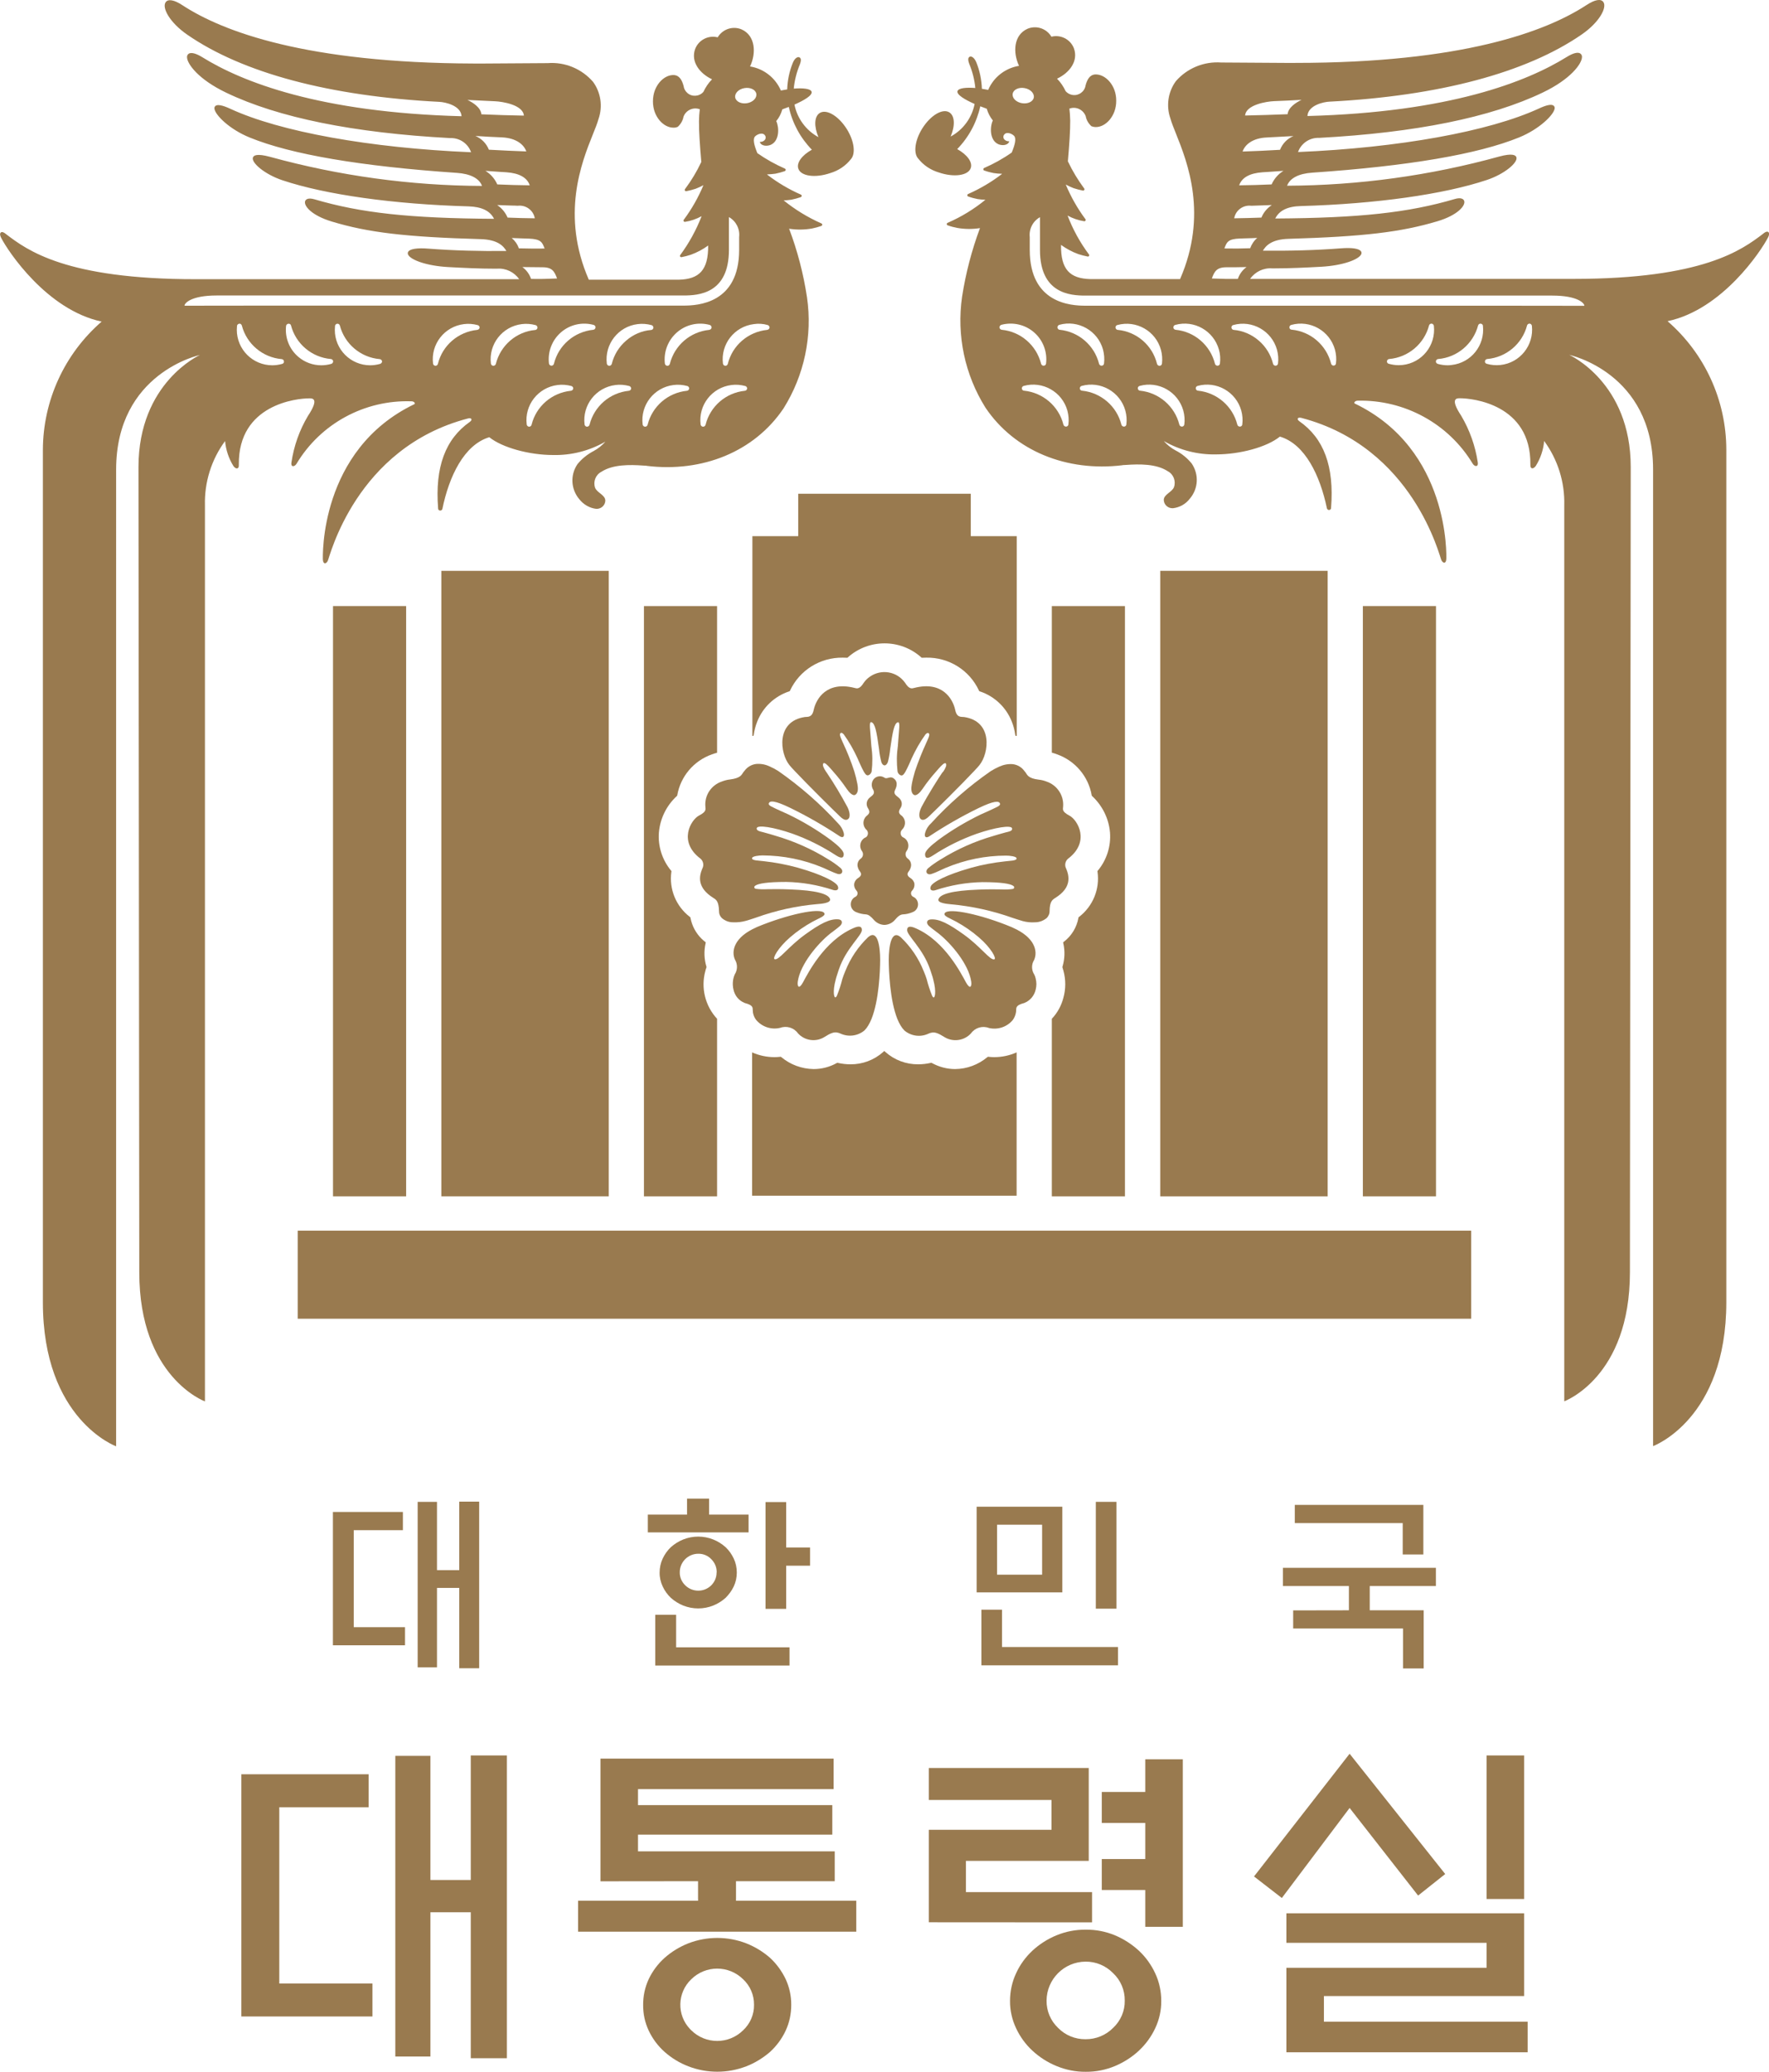
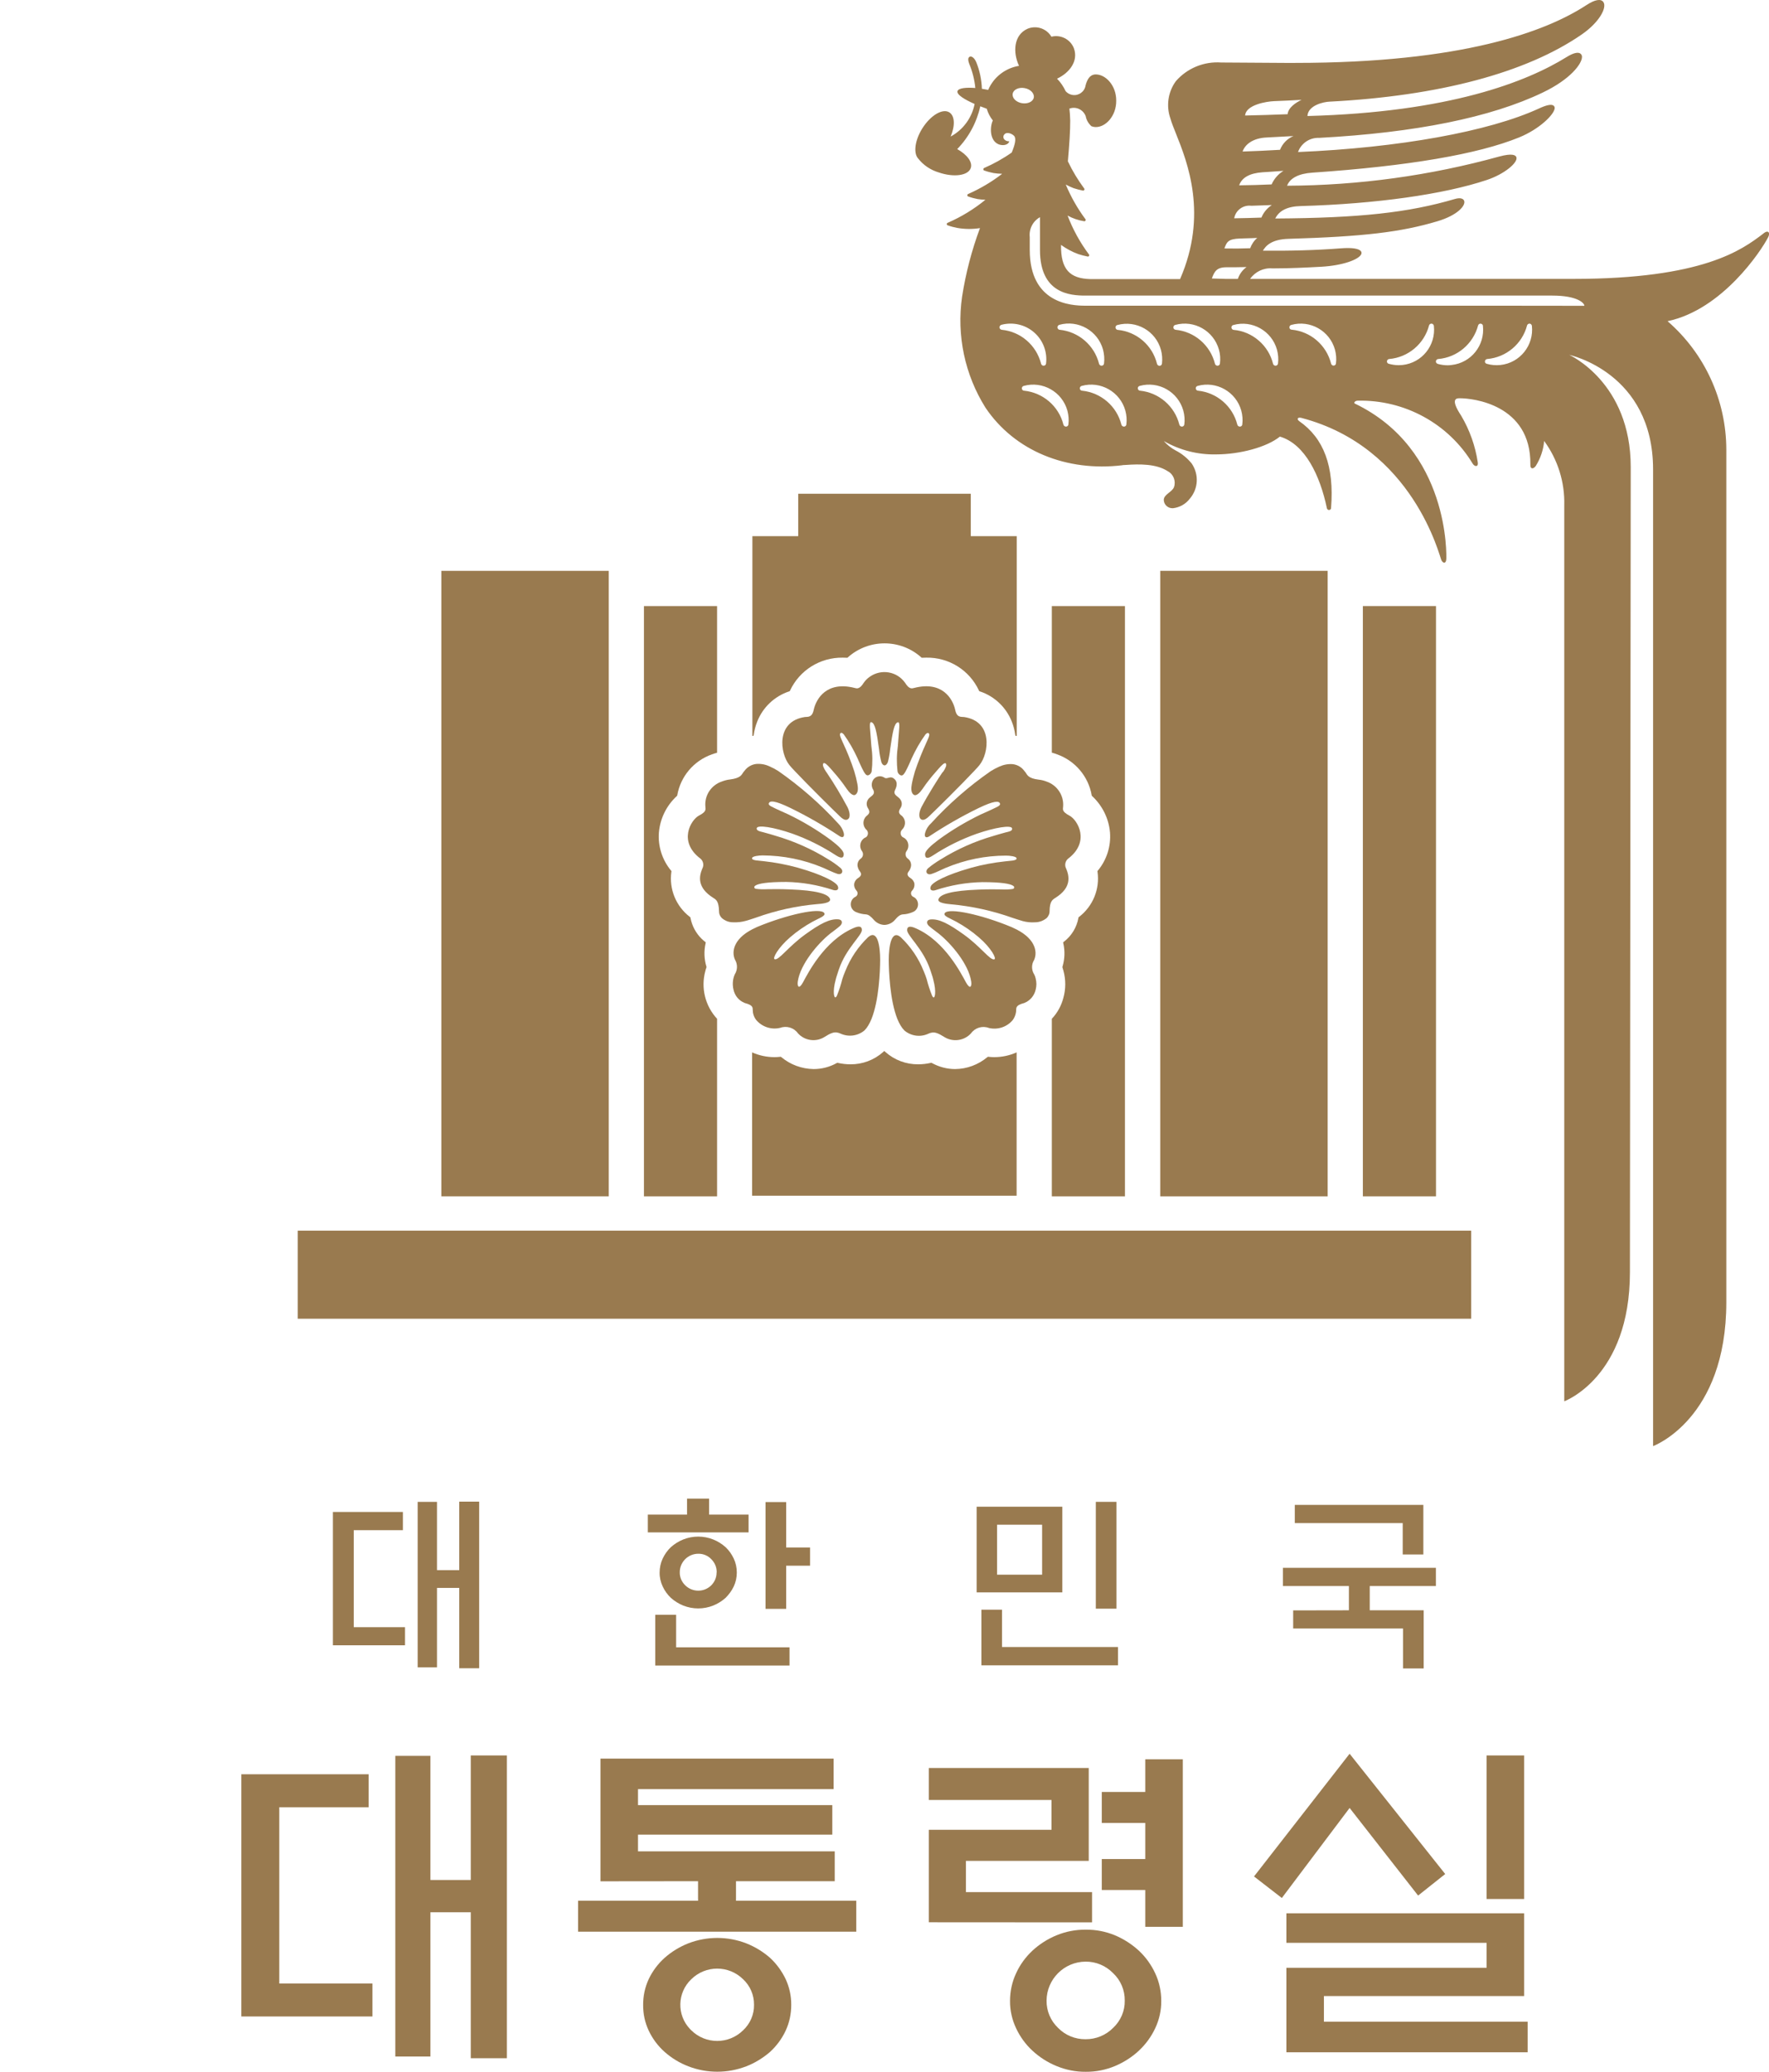
<svg xmlns="http://www.w3.org/2000/svg" version="1.2" baseProfile="tiny" id="레이어_1" x="0px" y="0px" viewBox="0 0 1748.8 2048" overflow="visible" xml:space="preserve">
  <g id="g129" transform="translate(8.827299e-4,-0.006)">
    <g id="g101">
      <path id="패스_1577" fill="#997A4F" d="M1005,1040.3c-6.9,3.1-14.5,4.7-22.1,4.7c-1.8,0-3.7-0.1-5.5-0.3l-0.7-0.1l-0.6,0.4    c-9,7.5-20.2,11.7-31.9,11.8c-8,0-15.8-2.1-22.8-5.9l-0.6-0.3l-0.7,0.1c-4.1,0.9-8.2,1.4-12.4,1.4c-11.9,0.1-23.4-4.2-32.3-12.1    l-1.2-1.1l-1.2,1.1c-8.9,7.9-20.4,12.2-32.3,12.1c-4.2,0-8.3-0.5-12.4-1.4l-0.6-0.1l-0.6,0.3c-7,3.9-14.8,5.9-22.8,5.9    c-11.7-0.2-22.9-4.3-31.9-11.8l-0.6-0.4l-0.7,0.1c-1.8,0.2-3.7,0.3-5.5,0.3c-7.6,0-15.1-1.6-22.1-4.7V1182H1005L1005,1040.3z" />
      <path id="패스_1578" fill="#997A4F" d="M959.7,488.1H789.1V530h-45.3v197.5l1.2-0.2l0.2-1.3c0.6-4.3,1.7-8.4,3.3-12.5    c5.5-14.2,17.1-25.2,31.5-30l0.7-0.2l0.3-0.6c9.4-20.2,29.8-32.9,52.1-32.6c1.3,0,2.6,0,4,0.1l0.7,0l0.5-0.5    c20.6-18.3,51.7-18.3,72.3,0l0.5,0.5l0.7,0c1.3-0.1,2.7-0.1,3.9-0.1c22.3-0.4,42.7,12.3,52.1,32.6l0.3,0.6l0.7,0.2    c14.4,4.8,26,15.8,31.5,30c1.6,4,2.7,8.2,3.3,12.5l0.2,1.3l1.3,0.2V530h-45.4L959.7,488.1z" />
-       <path id="사각형_589" fill="#997A4F" d="M329.2,599.1h72.3v583.5h-72.3L329.2,599.1z" />
      <path id="패스_1579" fill="#997A4F" d="M669,787l0.2-0.2l0.3-0.5c3.2-18.8,16.4-34.3,34.3-40.6c1.7-0.6,3.4-1.2,5.1-1.6V599.1    h-72.3v583.5h72.3v-175.5c-11.8-12.7-16.2-30.6-11.6-47.3c0.2-0.9,0.5-2,1-3.3l0.1-0.3v-0.5c-2.3-7.5-2.6-15.4-0.9-23.1l0.2-1.1    l-0.9-0.7c-1.1-0.9-2.2-1.8-3.2-2.8c-5.7-5.6-9.5-12.8-11-20.6l-0.1-0.6l-0.5-0.4c-13.7-10.5-20.7-27.5-18.3-44.6l0.1-0.7    l-0.5-0.6c-8.7-10.5-13-24.1-11.9-37.7C652.6,809.1,658.9,796.3,669,787L669,787z" />
      <path id="패스_1580" fill="#997A4F" d="M436.3,564.3v618.3h165.5V564.3L436.3,564.3z" />
      <path id="사각형_590" fill="#997A4F" d="M1347.3,599.1h72.3v583.5h-72.3V599.1z" />
      <path id="패스_1581" fill="#997A4F" d="M1039.8,1007.1v175.5h72.3V599.1h-72.3V744c1.8,0.5,3.5,1,5.2,1.7    c17.8,6.3,30.9,21.7,34.2,40.3l0,0.3l0.3,0.5c10.2,9.4,16.6,22.2,17.8,36c1.1,13.6-3.2,27.2-11.9,37.7l-0.5,0.6l0.1,0.7    c2.4,17.1-4.6,34.1-18.3,44.6l-0.5,0.4l-0.1,0.6c-1.7,9.3-6.7,17.6-14.2,23.4l-0.9,0.7l0.2,1.1c1.7,7.6,1.4,15.4-0.8,22.8    l-0.1,0.3v0.5c0.5,1.5,0.8,2.6,1,3.4c2.4,8.8,2.4,18.1-0.1,26.9C1049.2,994.2,1045.3,1001.3,1039.8,1007.1z" />
      <path id="패스_1582" fill="#997A4F" d="M1312.4,564.3H1147v618.3h165.5V564.3z" />
      <path id="사각형_591" fill="#997A4F" d="M294.3,1216.5h1160.1v87.1H294.3V1216.5z" />
      <path id="패스_1583" fill="#997A4F" d="M1026.9,770.7c-10.2-1.2-11.3-4.5-13.1-7.2c-0.3-0.5-0.7-0.8-1-1.2    c-2.7-3.8-6.8-6.3-11.5-6.9c-4.6-0.4-9.2,0.5-13.4,2.4c-2.9,1.3-5.8,2.8-8.5,4.5c-21.6,15-41.4,32.3-59.1,51.7    c-2.8,2.5-4.8,5.8-5.8,9.5c-1.1,4.7,1.7,4.9,4.2,3.2c15.5-10.3,31.7-19.6,48.5-27.8c15.6-7.5,20.5-7.4,21.4-4.5    c0.7,2.1-3.6,3.5-6.9,5.2c-2.6,1.3-7.4,3.4-12.1,5.5c-14.7,7.1-28.8,15.5-42,25.2c-7.9,6-13.3,11-13.1,14.4c0.1,4.5,3.3,3.9,7.7,1    c13.5-8.9,28.1-16.1,43.3-21.5c18.3-6.3,34.2-8.8,35-5.4c0.7,2.6-2.8,3.2-6.5,4.1c-5.4,1.4-9.1,2.6-11.8,3.4    c-18.5,5.3-36.2,13.2-52.5,23.4c-4.2,2.5-8.3,5.3-12.1,8.5c-0.8,0.7-1.4,1.6-1.7,2.6c-0.5,2.6,1.8,4.1,4.8,3.2    c4.1-1.3,10.1-4.3,13.5-5.8c0.4-0.2,0.9-0.4,1.2-0.5c18.7-7.8,38.8-11.9,59.1-11.9c2.2,0,4.3,0.2,6.5,0.6c2.6,0.5,3.8,1.2,3.9,1.9    c0.4,1.4-1.4,2-3.9,2.4c-2.3,0.3-5.1,0.5-7.6,0.8c-11.1,1.2-22.1,3.2-32.9,6.2c-0.6,0.2-1.1,0.3-1.7,0.5    c-22.9,6.5-37.1,13.8-38.7,18.1c-1.4,3.8,1.6,4.7,4.9,3.6c14.9-4.9,30.4-7.6,46.1-7.9c19.4,0,27.1,1.7,29.9,3.3    c1.2,0.6,1.6,1.2,1.6,1.7c0.1,0.8-0.1,1.4-1.6,1.8c-3.6,0.5-7.3,0.6-10.9,0.4c-5-0.1-13.4-0.2-22.7,0.2c-26.4,1-37.6,4.4-39.6,9.3    c-1.7,4.2,9.5,4.9,12.2,5.2c20.8,1.9,41.3,6.4,60.9,13.4c3.8,1.2,7.2,2.4,10.1,3.2c4,1.1,8.2,1.5,12.3,1.2c4.1,0,8.1-1.5,11.3-4.1    c2-1.9,3.1-4.5,3-7.2c0.2-9.2,2.6-10.8,5.5-12.7c16.8-10.4,13.8-21.9,11-28.8c-1.9-3.3-1.2-7.5,1.7-10    c22.3-16.8,9.5-38.4,1.5-42.6c-8-4.2-6.4-6.4-6.3-9.1c0.8-11-6-21.1-16.4-24.6C1032.4,771.7,1029.7,771,1026.9,770.7z" />
      <path id="패스_1584" fill="#997A4F" d="M1012.5,991.5c5.7-2.2,9.9-7.1,11.3-13c1-3.7,1-7.7,0-11.4c-0.3-1.3-0.7-2.5-1.3-3.7    c-2.9-4.4-3-10-0.2-14.4c3.9-8.8,0.6-22.4-20.9-31.9c-0.5-0.2-1-0.5-1.5-0.7C970.9,904.3,938,897,934,902.6    c-2.1,2.9,5.6,5.3,11.3,8.5c8,4.4,15.6,9.6,22.5,15.6c12,10.3,17.6,21,15.2,21.6c-4.2,1.3-13-12.1-30.1-24.4    c-14.8-10.6-24.4-15.8-33-15c-4,0.3-4.5,3.9-1.4,6.6c3.2,2.8,7.9,6,9.5,7.4c12.4,9.9,29.5,30.1,32.1,47.2c0.8,5.3-1.1,8.3-5.1,1.1    c-4.7-8.5-20.7-40.7-49.3-53.4c-2.3-1-9-4.1-8.9,1.7c0,5.4,15.6,18.1,22.6,38.6c0.2,0.6,0.4,1.2,0.6,1.7c0.6,1.7,1.1,3.2,1.5,4.6    c0.4,1.3,0.8,2.5,1.1,3.9c3.3,12.4,1.6,19-0.1,17.5c-0.4-0.4-0.7-0.9-1-1.4c-2.2-5.4-4-10.9-5.4-16.5c-0.8-2.5-1.8-5.2-3-8    c-5-12.6-12.7-24-22.6-33.4c-9.6-8.3-11.9,9.9-11.9,22.4c0,2.5,0.1,6.4,0.3,11.1c0.9,17.9,4.1,47.6,15.2,58.7    c6.6,5.5,15.7,6.8,23.5,3.2c1.2-0.6,2.5-1,3.9-1.2c2.9-0.4,6.1,0.6,12.2,4.5c8.5,5.2,19.5,3.6,26.2-3.7c4-5.6,11.3-7.8,17.8-5.3    c8.7,2,17.8-1,23.5-7.9c2.2-3,3.4-6.7,3.4-10.5C1004.7,995.7,1004.9,993.5,1012.5,991.5L1012.5,991.5z" />
      <path id="패스_1585" fill="#997A4F" d="M713.7,907.6c3.1,2.7,7.1,4.2,11.2,4.1c4.2,0.2,8.3-0.3,12.3-1.4    c2.9-0.8,6.3-1.9,10.1-3.2c19.7-7.1,40.1-11.6,60.9-13.4c2.8-0.2,14-0.9,12.3-5.2c-2-4.9-13.2-8.3-39.6-9.3    c-9.3-0.4-17.7-0.3-22.7-0.2c-3.6,0.2-7.3,0.1-10.9-0.4c-1.5-0.4-1.7-1-1.6-1.8c0-0.5,0.5-1.1,1.6-1.7c2.9-1.6,10.6-3.3,30-3.3    c15.7,0.3,31.2,3,46.1,7.9c3.3,1.1,6.3,0.1,4.9-3.6c-1.6-4.3-15.8-11.6-38.7-18.1c-0.6-0.2-1.1-0.3-1.7-0.5    c-10.8-2.9-21.8-5-32.9-6.2c-2.5-0.3-5.4-0.5-7.6-0.8c-2.5-0.4-4.3-1-3.9-2.4c0.2-0.7,1.4-1.4,3.9-1.9c2.1-0.4,4.3-0.6,6.5-0.6    c20.3,0.1,40.4,4.1,59.1,11.9c0.3,0.1,0.8,0.3,1.2,0.5c3.5,1.5,9.5,4.5,13.6,5.8c3,1,5.3-0.6,4.8-3.2c-0.3-1-0.9-1.9-1.7-2.6    c-3.8-3.2-7.8-6-12-8.5c-16.3-10.2-34-18-52.5-23.4c-2.7-0.8-6.4-2-11.8-3.4c-3.6-0.9-7.1-1.6-6.5-4.1c0.9-3.4,16.8-0.9,35,5.4    c15.2,5.4,29.8,12.7,43.3,21.5c4.5,2.9,7.6,3.4,7.7-1c0.1-3.4-5.2-8.4-13.1-14.4c-13.2-9.7-27.2-18.1-42-25.2    c-4.7-2.2-9.5-4.2-12.1-5.5c-3.3-1.7-7.6-3.2-6.9-5.2c0.9-2.9,5.8-3.1,21.4,4.5c16.8,8.2,33,17.5,48.5,27.8    c2.5,1.7,5.3,1.6,4.2-3.2c-1-3.6-3-6.9-5.7-9.5c-17.7-19.4-37.6-36.7-59.1-51.7c-2.7-1.7-5.5-3.2-8.5-4.5c-4.2-2-8.8-2.8-13.4-2.4    c-4.6,0.6-8.8,3.1-11.5,6.9c-0.3,0.4-0.7,0.7-1,1.2c-1.8,2.7-2.9,5.9-13.1,7.2c-2.8,0.3-5.5,1-8.1,2    c-10.5,3.5-17.3,13.6-16.4,24.6c0,2.8,1.7,5-6.3,9.1c-8,4.2-20.9,25.8,1.5,42.6c2.9,2.5,3.6,6.7,1.7,10c-2.8,6.8-5.8,18.3,11,28.8    c2.9,1.8,5.3,3.5,5.6,12.7C710.7,903.1,711.7,905.7,713.7,907.6z" />
      <path id="패스_1586" fill="#997A4F" d="M931.3,764.1c-2.2,3-13.8,21.2-20.3,33.6c-2.9,5.7-2.5,10.1-1.2,11.5    c1.2,1.4,3.6,2.6,8.5-2.1c6.5-6.2,32.2-31.5,44.4-44.6c2.5-2.6,4.5-4.8,5.6-6.2c9.4-11.7,13.6-43.2-15.2-47.5    c-2.8-0.4-7.1,1-8.8-7c-2.4-11.2-12.9-28.8-40.4-21.8c-2.3,0.6-5,1.7-9.2-5.1c-8-11.3-23.6-13.9-34.9-5.9    c-2.3,1.6-4.3,3.6-5.9,5.9c-4.2,6.8-7,5.7-9.2,5.1c-27.4-6.9-37.9,10.6-40.3,21.8c-1.7,7.9-6,6.6-8.8,7    c-28.8,4.3-24.6,35.9-15.2,47.5c1.1,1.4,3.1,3.6,5.6,6.2c12.3,13.1,37.9,38.4,44.4,44.6c4.9,4.7,7.1,3.5,8.5,2.1    c1.4-1.4,1.7-5.8-1.2-11.5c-6.2-11.5-12.9-22.8-20.2-33.6c-0.4-0.5-0.7-1-1.1-1.6c-2-3-3.6-6.2-2.5-7.8s4.4,1.9,6.9,4.7    c1,1.1,1.9,2.1,2.7,3.1c4.9,5.5,9.5,11.3,13.6,17.4c2.5,3.6,6.2,7.6,8.8,5.5c2.7-2,2.4-6.6,1.7-10.4c-0.8-4.2-1.8-8.4-3.1-12.6    c-3.2-9.8-7-19.3-11.4-28.6c-1.2-2.8-3.4-7.2-2.6-8.5c1-1.7,2.3-0.7,3.6,0.6c5.3,7.4,9.8,15.3,13.6,23.6c1.1,2.4,3.8,9,6.1,13    c0.2,0.4,0.5,0.8,0.7,1.2c1.5,2.4,2.8,3.5,4.9,2.2c1.2-0.8,2-2,2.3-3.4c1-8.3,0.9-16.8-0.3-25.1c-1-16.1-2.7-24.1,0-23.5    c3.6,0.8,5.3,9.6,7.6,26.6c0.4,4.3,1.2,8.6,2.3,12.9c0.3,1,1.4,3.1,3.2,3.2c1.7-0.1,2.8-2.2,3.2-3.2c1.1-4.2,1.9-8.5,2.3-12.8    c2.4-17,4-25.8,7.6-26.6c2.7-0.6,1,7.4,0,23.5c-1.2,8.3-1.3,16.7-0.3,25.1c0.3,1.4,1.1,2.6,2.3,3.4c2.1,1.3,3.4,0.2,4.9-2.2    c0.2-0.3,0.4-0.7,0.7-1.2c2.3-4,5-10.6,6.1-13c3.8-8.3,8.3-16.2,13.6-23.6c1.3-1.3,2.6-2.2,3.6-0.6c0.8,1.4-1.4,5.7-2.6,8.5    c-4.3,9.3-8.1,18.9-11.4,28.6c-1.2,4.1-2.3,8.3-3.1,12.6c-0.7,3.8-0.9,8.4,1.7,10.4c2.6,2,6.3-1.9,8.8-5.5    c4.1-6.1,8.7-11.9,13.6-17.4l2.7-3.1c2.5-2.8,5.8-6.3,6.9-4.7c1.1,1.6-0.5,4.7-2.5,7.8C932,763.1,931.7,763.6,931.3,764.1    L931.3,764.1z" />
      <path id="패스_1587" fill="#997A4F" d="M736.3,991.5c7.6,2,7.8,4.2,7.8,6.3c0,3.8,1.1,7.4,3.4,10.4c5.7,6.8,14.8,9.9,23.5,7.9    c6.5-2.4,13.8-0.3,17.8,5.3c6.7,7.4,17.7,9,26.2,3.7c6.1-3.9,9.3-4.9,12.2-4.5c1.3,0.2,2.7,0.6,3.9,1.2c7.8,3.5,16.9,2.3,23.5-3.2    c11.1-11.1,14.3-40.8,15.2-58.7c0.2-4.6,0.3-8.5,0.3-11.1c0-12.4-2.2-30.7-11.9-22.4c-9.8,9.4-17.5,20.8-22.5,33.4    c-1.2,2.8-2.2,5.5-3,8c-1.4,5.7-3.2,11.2-5.4,16.6c-0.2,0.5-0.6,0.9-1,1.3c-1.7,1.6-3.5-5.1-0.1-17.5c0.3-1.3,0.7-2.5,1.1-3.8    c0.4-1.4,0.9-3,1.5-4.7l0.6-1.7c7-20.5,22.6-33.2,22.6-38.6c0.1-5.8-6.6-2.7-8.9-1.7c-28.6,12.7-44.6,44.8-49.3,53.4    c-3.9,7.2-5.9,4.3-5.1-1.1c2.6-17,19.7-37.3,32.1-47.2c1.7-1.3,6.3-4.6,9.5-7.4c3-2.6,2.6-6.3-1.4-6.6c-8.5-0.8-18.2,4.3-33,15    c-17.1,12.4-25.9,25.7-30.1,24.4c-2.4-0.7,3.3-11.3,15.2-21.6c6.9-6,14.5-11.2,22.5-15.6c5.7-3.2,13.4-5.6,11.3-8.5    c-4.1-5.7-37,1.7-65.8,13.6c-0.6,0.2-1,0.5-1.5,0.7c-21.5,9.5-24.9,23.1-20.9,31.9c2.7,4.4,2.6,10.1-0.2,14.4    c-2.1,4.8-2.5,10.1-1.3,15.1C726.4,984.4,730.6,989.3,736.3,991.5z" />
      <path id="패스_1588" fill="#997A4F" d="M845.6,886.5c-4.1,2-5.7,7-3.7,11.1c1,1.9,2.6,3.4,4.6,4.1c3.1,1.3,6.3,2,9.7,2.2    c2.6,0.3,4.5,1.8,8.5,6.3c2.6,2.5,6,4,9.6,4.1c3.6-0.1,7.1-1.6,9.6-4.1c3.9-4.6,5.9-6,8.5-6.3c3.3-0.1,6.6-0.9,9.7-2.2    c4.3-1.5,6.5-6.2,5-10.5c-0.7-2-2.2-3.7-4.1-4.6c-2-0.8-2.9-3.1-2.1-5c0.2-0.5,0.5-1,0.9-1.3c1.6-1.7,2.4-4.1,2.2-6.5    c-0.3-2.4-1.8-4.5-3.9-5.8c-1.6-1-4.5-3.2-1.9-6.4c0.8-1,1.5-2.2,1.9-3.5c1.4-3.4,0.3-7.2-2.7-9.4c-2.4-1.7-2.9-5-1.2-7.4    c0,0,0,0,0.1-0.1c2.9-4,2-9.7-2-12.6c-0.6-0.4-1.3-0.8-2-1.1c-2.2-1.6-2.6-4.7-1-6.8c0.1-0.2,0.3-0.3,0.4-0.5    c3.7-3.5,4-9.3,0.5-13.1c-0.5-0.5-1-1-1.6-1.3c-2.4-2.2-2.4-3.8-0.4-7c1.7-2.5,1.7-5.8,0-8.3c-2-3.5-7.9-4.3-5.3-9.7    c2.4-4.8,1.7-8.1,0-10c-4.7-5.2-7.6,0.3-10.8-2.2c-3.6-2.3-8.4-1.3-10.8,2.2c-2,3-2,7,0,10c2.6,5.3-3.3,6.2-5.3,9.7    c-1.6,2.5-1.6,5.8,0,8.3c2,3.3,1.9,4.8-0.4,7c-4.2,2.9-5.3,8.7-2.4,12.9c0.4,0.6,0.8,1.1,1.4,1.6c1.9,1.9,1.9,5,0,6.9    c-0.2,0.2-0.3,0.3-0.5,0.4c-4.6,1.8-6.9,7.1-5.1,11.7c0.3,0.7,0.6,1.4,1.1,2c1.7,2.3,1.3,5.7-1.1,7.4c0,0,0,0,0,0    c-3,2.1-4.1,6-2.7,9.4c0.4,1.3,1.1,2.4,1.9,3.5c2.6,3.3-0.4,5.4-1.9,6.4c-2.1,1.2-3.5,3.4-3.9,5.8c-0.2,2.4,0.6,4.7,2.2,6.5    c1.5,1.5,1.6,3.9,0.1,5.4C846.5,886,846.1,886.3,845.6,886.5z" />
-       <path id="패스_1589" fill="#997A4F" d="M406.8,396.7c2.8,0,4,2.3,2.9,2.8c-94.3,45.3-90.6,151.5-90.5,153.8    c0.3,4.7,3.2,4.3,4.8,1.2c1.8-3.3,27.5-111.8,138.5-140.8c3.7-1,4.9,1.2,2,3.3c-24.1,16.9-34.6,44.5-31.4,85.5    c-0.1,1.2,0.8,2.2,2,2.2c1,0.1,1.9-0.6,2.2-1.5c6.6-32.2,21.4-63.5,46.4-71c12.8,10.3,39.5,17.6,63.1,17.6    c18,0.4,35.7-4.1,51.3-13h0.2c-3.3,3.7-7.1,6.7-11.5,9.1c-6.1,3.2-11.6,7.6-15.9,12.9c-7.3,10.6-6.6,24.8,1.8,34.7    c4.1,5.2,10,8.7,16.6,9.5c4.7,0.3,8.8-3.2,9.1-7.8c0-0.1,0-0.2,0-0.3c0-5.6-8-7.6-10.1-12.7c-2.1-6.1,0.5-12.8,6.2-15.8    c11.3-7.4,28.2-7.1,41-6.2c1.2,0.1,2.4,0.1,3.6,0.2l0.1,0.1c55.2,6.8,106.6-14,135.4-56.8c20.5-32.7,28.7-71.6,23.2-109.7    c-3.5-23.2-9.4-46-17.7-67.9c7.5,1.2,15.1,1.1,22.6-0.2c3.1-0.6,6.2-1.5,9.2-2.5c0.5-0.2,0.9-0.7,1-1.2c0-0.5-0.3-1-0.8-1.3    c-13.4-5.9-26-13.6-37.4-22.8c2.6-0.1,5.1-0.3,7.7-0.7c3.1-0.6,6.2-1.5,9.2-2.5c0.5-0.2,0.9-0.7,1-1.2c0-0.5-0.3-1-0.8-1.3    c-11.9-5.2-23-11.8-33.3-19.7l-0.1-0.3c2.8-0.1,5.5-0.3,8.2-0.7c3.1-0.6,6.2-1.5,9.2-2.5c0.5-0.2,0.9-0.7,1-1.2    c0-0.5-0.3-1-0.8-1.3c-9.6-4.2-18.7-9.3-27.3-15.3c-3.2-7.9-4.8-14.1-2.1-16.7c2.6-2.4,6.9-3.5,8.9-1.7c3.2,2.8,0.9,7.4-4.4,7.3    c1.3,4.3,7.5,4.5,11.2,2.7c8.4-4.1,8-17.1,5.1-23.3c2.8-3.4,4.8-7.3,6-11.6c2-0.7,4.2-1.6,6.4-2.4c3.5,16,11.4,30.6,22.8,42.3    c-9.7,5.4-15.4,12.9-13.4,18.7c2.5,7.5,16.7,9.5,31.6,4.4c8.1-2.4,15.3-7.2,20.5-13.9c4.7-5.4,3.2-17.8-4.1-29.5    c-8.1-13-20.1-20.2-26.8-16c-5.5,3.4-5.8,13.3-1.3,23.9c-12.3-6.7-21-18.5-23.7-32.2c9.5-4.2,18.1-9.2,16.9-12.8    c-1-3-8.8-3.7-17.6-3c0.8-8.3,2.9-16.4,6.1-24.1c1.9-5.2,0.5-6.4-0.8-6.9c-1.1-0.5-4.1,0.3-6.2,5.4c-3.4,8.4-5.3,17.3-5.6,26.4    c-2.1,0.3-4.2,0.7-6.2,1.1l-0.1-0.2c-5.5-12.5-16.9-21.4-30.4-23.6c6.2-13.1,5.4-30.4-8.3-36.6c-8.7-3.7-18.8-0.4-23.7,7.8    c-9.2-2.3-18.7,2.5-22.2,11.3c-4.8,12.8,4.5,24.5,16.6,30.2c-3.5,3.6-6.4,7.8-8.5,12.4c-4.1,4.7-11.3,5.2-15.9,1.1    c-2-1.8-3.4-4.2-3.7-6.9c-1.5-5.4-3.8-10.3-9.4-10.8c-10.2-0.6-21,10.8-20.9,26l0,0c-0.1,15.2,10.7,26.5,20.9,26    c1.3,0,2.5-0.3,3.6-0.8l0.1-0.1c2.9-2.6,4.9-6.1,5.6-9.9c2.4-6.5,9.6-9.8,16.1-7.4c-0.5,3.9-0.7,7.8-0.8,11.8    c-0.1,9.6,0.9,24.2,2.3,40.3c-4.4,9.4-9.8,18.4-16.1,26.8c-0.3,0.4-0.4,1-0.1,1.5c0.3,0.5,0.9,0.7,1.4,0.6    c3.1-0.6,6.2-1.4,9.2-2.4c2.6-1,5.2-2.2,7.6-3.5v0.2c-5,12-11.5,23.4-19.3,33.9c-0.3,0.4-0.4,1-0.1,1.5c0.3,0.5,0.9,0.7,1.4,0.6    c5.7-0.9,11.2-2.8,16.3-5.6c-5.3,13.7-12.4,26.6-21.1,38.4c-0.3,0.4-0.4,1-0.1,1.5c0.3,0.5,0.9,0.7,1.4,0.6    c3.1-0.6,6.2-1.4,9.2-2.4c6.1-2.2,11.9-5.3,17.1-9.1c0.2,24.4-8.9,33.3-29.1,33.8h-88.9c-27.7-63.7-7.4-115.4,4.1-143.9    c2.3-5.7,4.3-10.7,5.5-15c4.3-12.4,2.3-26.1-5.4-36.7c-11.2-12.9-27.8-19.8-44.8-18.5c-39.4,0.3-62.6,0.4-62.8,0.4    c-3.4,0-6.8,0-10.2,0C303,62.3,220.5,31.4,180.4,5.2c-8.2-5.4-14.3-6.5-16.7-2.9c-3.7,5.5,4.1,20,21.3,31.9    c54.9,38,141.2,61,249.5,66.5c5.5,0.3,21.1,3.5,21.8,14.2c-140.2-3.7-216.8-33.8-256.4-58.4c-6-3.7-10.7-4.9-13.2-3.5    c-1.3,0.8-2,2.3-1.8,3.8c0.3,6.4,11,21.6,38.9,34.9c51.3,24.6,125.7,39.7,221.1,44.8c9.3-0.4,17.7,5.2,20.8,14    c-99.8-4.2-188.8-20.2-238.1-43c-7.5-3.5-12.4-4.4-14.5-2.9c-0.9,0.7-1.3,1.8-1.1,2.9c0.7,6.1,14.7,20.3,35,28.5    c40.9,16.7,109.7,28.4,204.7,34.9c13.4,0.9,22.2,5.5,24.8,12.9c-70.9-0.3-141.4-10-209.7-28.8c-12.7-3.4-16.1-1.5-16.8,0.8    c-1.6,5.1,11.6,16.5,29.2,22.4c42.8,14.3,109.8,23.7,183.9,25.8c13.1,0.4,21.4,4.4,25.3,12.3c-83.6-0.5-131.8-5.8-177.6-19.3    c-5.9-1.7-8.6-0.1-9.2,2c-1.3,4.5,6.2,13.9,26.4,20c36,10.9,73.2,15.3,147.4,17.4c16.5,0.5,22.3,6.7,25.2,11.7    c-26.3,0.3-52.1-0.4-76.9-2.3c-11.1-0.9-18.3,0.2-20.1,3c-0.6,0.9-0.6,2.1-0.1,3c2.5,5.1,18,11,39.5,12.2    c14.8,0.8,30.5,1.6,46.5,1.6c0.6,0,1.3,0,1.8,0c8.7-0.7,17,3.3,22,10.4H210.9h-17.3C65,276.1,26.8,247.2,6.3,231.7    c0,0-3.6-3.3-5.3-2c-2,1.4-0.2,4.6,0.2,5.5c6.5,12.8,45,71.2,99.3,82.7c-36.8,31.9-58,78.2-58.1,126.9l0,0v842.6    c0,115.9,72.4,142.3,72.4,142.3V464.2c0-95.8,82.9-113.3,82.9-113.3s-60.8,27.1-60.8,110.8c0,20.5,0.8,745.5,0.8,796.1    c0,103.8,64.9,127.5,64.9,127.5V499.5c-0.6-22.8,6.4-45.2,19.9-63.5c0.8,8.7,3.6,17.2,8.2,24.6c0.9,1.4,2.5,2.7,3.8,2.4    c1.3-0.3,1.7-1.6,1.6-3.7c-0.7-59.7,57.6-65.5,69.4-65.5c2.8,0,10.9-0.7-1.1,17.4c-8.4,14.1-13.9,29.7-16.3,46    c-0.8,4.7,3,4.5,5,1.3C316.9,418.7,360.5,395.1,406.8,396.7z M375.8,359.7c-3.2,0.9-6.5,1.4-9.8,1.4c-19.4,0-35.1-15.7-35-35.1    c0-1.3,0.1-2.6,0.2-3.8l0,0c0.1-1.2,1.1-2.1,2.3-2.2c0.6,0,1.3,0.2,1.7,0.6c0.4,0.3,0.7,0.8,0.8,1.3c4.8,18.2,20.6,31.5,39.4,33.1    c1.3,0.1,2.4,1.3,2.3,2.6C377.5,358.5,376.8,359.4,375.8,359.7L375.8,359.7z M473.2,325.5c-0.4,0.3-0.9,0.5-1.4,0.6    c-18.8,1.9-34.4,15.3-38.9,33.6c-0.3,1.1-1.2,1.9-2.4,1.9h-0.1c-1.2-0.1-2.1-1-2.3-2.1c-2.4-19.2,11.2-36.7,30.5-39.1    c4.6-0.6,9.2-0.2,13.7,1l0,0c1.3,0.4,2.1,1.7,1.7,3C473.8,324.8,473.6,325.2,473.2,325.5L473.2,325.5z M490.2,359.7    c-0.3,1.1-1.2,1.8-2.4,1.9h-0.2c-1.2-0.1-2.1-1-2.3-2.1c-2.4-19.2,11.2-36.7,30.5-39.1c4.6-0.6,9.2-0.2,13.7,1l0,0    c1.1,0.3,1.9,1.4,1.8,2.6c-0.1,1.2-1,2.1-2.2,2.2C510.4,327.9,494.8,341.4,490.2,359.7L490.2,359.7z M565.8,385.7    c-0.4,0.3-0.9,0.5-1.4,0.6c-18.8,1.9-34.4,15.3-38.9,33.6c-0.3,1.1-1.2,1.9-2.4,1.9H523c-1.2-0.1-2.1-1-2.3-2.1    c-2.4-19.2,11.2-36.7,30.5-39.1c4.6-0.6,9.2-0.2,13.7,1l0,0c1.1,0.3,1.9,1.4,1.8,2.6C566.6,384.7,566.3,385.3,565.8,385.7    L565.8,385.7z M554.6,328.5c8.9-7.7,21-10.4,32.3-7.3l0,0c1.1,0.3,1.9,1.4,1.8,2.6c-0.1,0.6-0.4,1.2-0.8,1.6    c-0.4,0.3-0.9,0.5-1.4,0.6c-18.8,1.9-34.4,15.3-38.9,33.6c-0.3,1.1-1.2,1.9-2.4,1.9H545c-1.2-0.1-2.1-1-2.3-2.1    C541.3,347.8,545.7,336.2,554.6,328.5L554.6,328.5z M623.1,385.7c-0.4,0.3-0.9,0.5-1.4,0.6c-18.8,1.9-34.3,15.3-38.9,33.6    c-0.3,1.1-1.2,1.8-2.4,1.9h-0.2c-1.2-0.1-2.1-1-2.3-2.1c-2.4-19.2,11.2-36.7,30.5-39.1c4.6-0.6,9.2-0.2,13.7,1l0,0    c1.1,0.3,1.9,1.4,1.8,2.6C623.9,384.7,623.6,385.3,623.1,385.7L623.1,385.7z M619,336.7c-7,6-12,14-14.2,23    c-0.3,1.1-1.2,1.8-2.4,1.9h-0.2c-1.2-0.1-2.1-1-2.3-2.1c-2.4-19.2,11.3-36.8,30.5-39.1c4.6-0.6,9.2-0.2,13.7,1l0,0    c1.1,0.3,1.9,1.4,1.8,2.6c-0.1,1.2-1,2.1-2.2,2.2C634.6,326.9,625.9,330.7,619,336.7L619,336.7z M680.5,385.7    c-0.4,0.3-0.9,0.5-1.4,0.6c-18.8,1.9-34.3,15.3-38.9,33.6c-0.3,1.1-1.2,1.9-2.4,1.9h-0.2c-1.2-0.1-2.1-1-2.3-2.1    c-2.4-19.2,11.2-36.7,30.5-39.1c4.6-0.6,9.2-0.2,13.7,1l0,0c1.1,0.3,1.9,1.4,1.8,2.6C681.2,384.7,680.9,385.3,680.5,385.7    L680.5,385.7z M669.3,328.5c8.9-7.7,21-10.4,32.3-7.3l0,0c1.3,0.4,2.1,1.7,1.7,3.1c-0.1,0.5-0.4,0.9-0.8,1.2    c-0.4,0.3-0.9,0.5-1.4,0.6c-18.8,1.9-34.3,15.3-38.9,33.6c-0.3,1.1-1.2,1.9-2.4,1.9h-0.2c-1.2-0.1-2.1-1-2.3-2.1    C655.9,347.8,660.4,336.2,669.3,328.5L669.3,328.5z M737.8,385.7c-0.4,0.3-0.9,0.5-1.4,0.6c-18.8,1.9-34.3,15.3-38.9,33.6    c-0.3,1.1-1.2,1.9-2.4,1.9h-0.2c-1.2-0.1-2.1-1-2.3-2.1c-2.4-19.2,11.2-36.7,30.5-39.1c4.6-0.6,9.2-0.2,13.7,1l0,0    c1.1,0.3,1.9,1.4,1.8,2.6C738.5,384.7,738.2,385.3,737.8,385.7L737.8,385.7z M758.9,321.3L758.9,321.3c1.3,0.4,2.1,1.7,1.7,3    c-0.1,0.5-0.4,0.9-0.8,1.2c-0.4,0.3-0.9,0.5-1.4,0.6c-18.8,1.9-34.4,15.3-38.9,33.6c-0.3,1.1-1.2,1.9-2.4,1.9H717    c-1.2-0.1-2.1-1-2.3-2.1c-2.4-19.2,11.2-36.7,30.5-39.1C749.8,319.7,754.4,320,758.9,321.3L758.9,321.3z M735.9,87.1    c5.8-1,11,1.5,11.8,5.6c0.7,4.1-3.3,8.3-9.1,9.3c-5.8,1-11-1.5-11.8-5.6C726.1,92.3,730.1,88.1,735.9,87.1L735.9,87.1z     M550.7,275.3c-9,0.4-17.6,0.6-25.7,0.4c-1.6-4.7-4.6-8.8-8.6-11.7c6.1,0.1,14.1,0.2,19.8,0.2h0.1    C546.2,264.2,548.2,268.6,550.7,275.3z M462.1,98.8c9.1,0.5,18.3,0.9,27.2,1.3c7.3,0.3,27.8,3.5,28.6,14.2    c-13.9-0.2-28-0.7-42-1.3C475.2,106.1,467.4,101.3,462.1,98.8z M470,134.4c9.3,0.6,18,1.1,26.3,1.4c14.5,0.7,21.8,7.5,24,13.9    c-11.8-0.4-23.9-1-37-1.7C480.9,141.9,476.1,137,470,134.4L470,134.4z M479.9,168.9c4.5,0.3,9.5,0.7,14.3,1l6.4,0.4    c12.7,0.9,20.5,5.2,23.1,12.9c-10.6-0.1-21.1-0.4-32.1-0.9C489.2,176.8,485.1,172.1,479.9,168.9L479.9,168.9z M491.5,202.7    c4.2,0.2,9.5,0.3,14.3,0.5c2.2,0,4.3,0.1,6,0.2c8-1,15.5,4.4,16.9,12.4c-8.9-0.1-17.9-0.3-26.9-0.7    C499.6,210,496,205.7,491.5,202.7L491.5,202.7z M512.9,245.5c-1.3-4-3.8-7.5-7-10.2c3.2,0.1,7.3,0.3,11.1,0.4l6.2,0.2    c11.5,0.5,12.8,3.7,14.9,9c0.1,0.2,0.2,0.5,0.3,0.8C529.6,245.8,521,245.7,512.9,245.5L512.9,245.5z M182.4,302.2    c0-2.6,6.7-10.1,31.8-10.1h461.4c15.2,0,45-1.9,45-45.1c0-14.4,0-25.5,0-32.4c7,3.9,11,11.7,10.1,19.7v12.7    c0,53.1-41,55.1-55,55.1H264.3L182.4,302.2z M279,359.7c-3.2,0.9-6.5,1.4-9.8,1.4c-19.4,0-35.1-15.7-35.1-35.1    c0-1.3,0.1-2.6,0.2-3.8l0,0c0.1-1.2,1.1-2.1,2.3-2.2c0.6-0.1,1.3,0.1,1.7,0.6c0.4,0.3,0.7,0.8,0.8,1.3    c4.8,18.2,20.6,31.5,39.4,33.1c1.2,0.1,2.1,1,2.2,2.2C280.9,358.3,280.2,359.4,279,359.7L279,359.7z M295.1,352.9    c-9-7.5-13.6-19.1-12.3-30.7l0,0c0.2-1.4,1.4-2.3,2.8-2.2c0.5,0.1,0.9,0.2,1.3,0.5c0.4,0.3,0.7,0.8,0.8,1.3    c4.8,18.2,20.6,31.5,39.4,33.1c1.3,0.1,2.4,1.3,2.2,2.6c-0.1,1-0.8,1.9-1.8,2.2c-3.2,0.9-6.5,1.4-9.8,1.4    C309.3,361.1,301.4,358.2,295.1,352.9L295.1,352.9z" />
      <path id="패스_1590" fill="#997A4F" d="M1455.9,458.4c2,3.2,5.8,3.3,5-1.3c-2.4-16.2-8-31.9-16.3-46c-12-18.1-3.9-17.4-1.1-17.4    c11.8,0,70.1,5.8,69.4,65.5c0,2.1,0.3,3.4,1.6,3.7c1.4,0.3,2.8-1,3.8-2.4c4.6-7.4,7.5-15.9,8.2-24.6    c13.5,18.4,20.5,40.7,19.9,63.5v885.8c0,0,64.9-23.6,64.9-127.5c0-50.5,0.8-775.6,0.8-796.1c0-83.7-60.8-110.8-60.8-110.8    s82.9,17.5,82.9,113.3v965.4c0,0,72.4-26.4,72.4-142.3V444.4l0,0c-0.1-48.7-21.3-95-58.1-126.9c54.3-11.4,92.7-69.8,99.3-82.7    c0.4-0.9,2.2-4.1,0.2-5.5c-1.8-1.3-5.3,2-5.3,2c-20.5,15.5-58.8,44.4-187.3,44.4h-17.3h-302.3c5-7.1,13.3-11.1,22-10.4    c0.6,0,1.2,0,1.8,0c16,0,31.7-0.8,46.5-1.6c21.5-1.2,36.9-7.1,39.5-12.2c0.5-1,0.5-2.1-0.1-3c-1.9-2.8-9-3.9-20.1-3    c-24.8,1.9-50.6,2.6-76.9,2.3c2.9-5,8.7-11.2,25.2-11.7c74.2-2.2,111.3-6.6,147.4-17.4c20.3-6.1,27.8-15.6,26.4-20    c-0.6-2.1-3.4-3.7-9.2-2c-45.8,13.5-94,18.8-177.6,19.3c3.9-7.9,12.2-12,25.3-12.3c74.1-2.1,141.1-11.5,183.9-25.8    c17.6-5.9,30.8-17.2,29.2-22.4c-0.7-2.2-4.1-4.2-16.8-0.8c-68.4,18.9-138.9,28.6-209.9,28.9c2.7-7.4,11.4-12,24.8-12.9    c94.9-6.5,163.8-18.2,204.7-34.9c20.2-8.3,34.2-22.4,35-28.5c0.2-1.1-0.2-2.2-1.1-2.9c-2.1-1.6-7-0.6-14.5,2.9    c-49.3,22.7-138.3,38.8-238.1,43c3.1-8.7,11.6-14.4,20.8-14c95.4-5.1,169.8-20.2,221.1-44.8c27.8-13.3,38.6-28.5,38.8-34.9    c0.2-1.5-0.5-3-1.8-3.8c-2.5-1.5-7.2-0.2-13.2,3.5c-39.6,24.6-116.2,54.7-256.4,58.4c0.6-10.7,16.2-14,21.8-14.2    c108.4-5.6,194.7-28.6,249.5-66.5c17.2-11.9,25-26.4,21.3-31.9c-2.4-3.6-8.5-2.5-16.7,2.9c-40.1,26.2-122.6,57.2-288.2,57.2    c-3.4,0-6.8,0-10.2,0c-0.2,0-23.4-0.1-62.8-0.4c-17-1.2-33.6,5.6-44.8,18.5c-7.7,10.6-9.7,24.3-5.4,36.7c1.2,4.3,3.2,9.2,5.5,15    c11.5,28.6,31.8,80.3,4.1,143.9h-88.6c-20.3-0.5-29.4-9.4-29.1-33.8c5.3,3.8,11,6.9,17.1,9.1c3,1,6.1,1.8,9.2,2.4    c0.6,0.1,1.1-0.1,1.4-0.6c0.3-0.5,0.3-1.1-0.1-1.5c-8.8-11.8-15.9-24.7-21.1-38.4c5,2.8,10.6,4.7,16.3,5.6    c0.6,0.1,1.1-0.1,1.4-0.6c0.3-0.5,0.3-1.1-0.1-1.5c-7.8-10.5-14.2-21.8-19.3-33.9v-0.2c2.5,1.3,5,2.5,7.6,3.5c3,1,6.1,1.8,9.2,2.4    c0.6,0.1,1.1-0.1,1.4-0.6c0.3-0.5,0.3-1.1-0.1-1.5c-6.2-8.4-11.6-17.3-16.1-26.8c1.4-16.1,2.4-30.7,2.3-40.3    c-0.1-3.9-0.3-7.9-0.8-11.8c6.5-2.4,13.6,0.9,16.1,7.4c0.7,3.8,2.7,7.3,5.6,9.9l0.1,0.1c1.2,0.5,2.4,0.7,3.6,0.8    c10.2,0.6,21-10.8,20.9-26l0,0c0.1-15.2-10.7-26.5-20.9-26c-5.6,0.5-7.9,5.4-9.4,10.8c-0.9,6.2-6.7,10.4-12.8,9.5    c-2.7-0.4-5.1-1.7-6.9-3.7c-2.1-4.6-5-8.8-8.5-12.4c12.1-5.7,21.4-17.3,16.6-30.2c-3.5-8.8-13-13.6-22.2-11.3    c-4.8-8.2-15-11.5-23.7-7.8c-13.7,6.2-14.5,23.4-8.3,36.6c-13.5,2.2-25,11.1-30.4,23.6l-0.1,0.2c-2-0.4-4.1-0.8-6.2-1.1    c-0.3-9-2.2-18-5.6-26.4c-2.2-5.1-5.2-5.9-6.2-5.4c-1.2,0.5-2.7,1.7-0.8,6.9c3.2,7.7,5.3,15.8,6.1,24.1c-8.8-0.7-16.5,0-17.6,3    c-1.2,3.6,7.4,8.6,16.9,12.8c-2.7,13.7-11.4,25.6-23.7,32.2c4.5-10.6,4.2-20.5-1.3-23.9c-6.7-4.2-18.7,3-26.8,16    c-7.3,11.7-8.8,24.2-4.1,29.5c5.2,6.7,12.4,11.5,20.5,13.9c14.9,5.1,29.1,3.1,31.6-4.4c2-5.8-3.7-13.3-13.4-18.7    c11.4-11.7,19.3-26.4,22.8-42.3c2.2,0.9,4.4,1.7,6.4,2.4c1.2,4.2,3.3,8.2,6,11.6c-2.9,6.2-3.3,19.2,5.1,23.3    c3.7,1.8,9.9,1.6,11.2-2.7c-5.4,0.1-7.6-4.5-4.4-7.3c2-1.8,6.3-0.7,8.9,1.7c2.7,2.5,1.2,8.7-2.1,16.7c-8.5,6-17.7,11.1-27.3,15.3    c-0.5,0.2-0.8,0.7-0.8,1.3c0,0.6,0.4,1.1,1,1.2c3,1.1,6.1,1.9,9.2,2.5c2.7,0.4,5.5,0.7,8.2,0.7l-0.1,0.3    c-10.3,7.9-21.5,14.5-33.3,19.7c-0.5,0.2-0.8,0.7-0.8,1.3c0,0.6,0.4,1.1,1,1.2c3,1.1,6.1,1.9,9.2,2.5c2.5,0.4,5.1,0.6,7.7,0.7    c-11.4,9.3-24,17-37.4,22.8c-0.5,0.2-0.8,0.7-0.8,1.3c0,0.6,0.4,1.1,1,1.2c3,1.1,6.1,1.9,9.2,2.5c7.5,1.3,15.1,1.4,22.6,0.2    c-8.2,22-14.1,44.7-17.7,67.9c-5.5,38.2,2.7,77.1,23.2,109.7c28.8,42.7,80.1,63.5,135.4,56.8l0.1-0.1c1.2-0.1,2.4-0.1,3.6-0.2    c12.9-0.9,29.7-1.2,41,6.2c5.7,3,8.3,9.7,6.2,15.8c-2.1,5.1-10.1,7.1-10.1,12.7c0.2,4.7,4.2,8.3,8.9,8.1c0.1,0,0.2,0,0.3,0    c6.6-0.8,12.6-4.2,16.6-9.5c8.4-9.8,9.1-24,1.8-34.7c-4.4-5.4-9.8-9.8-15.9-12.9c-4.3-2.3-8.2-5.4-11.5-9.1h0.2    c15.6,8.9,33.3,13.4,51.3,13c23.6,0,50.3-7.2,63.1-17.6c25,7.4,39.8,38.8,46.5,71c0.3,1.1,1.5,1.8,2.6,1.5c1-0.3,1.6-1.2,1.5-2.2    c3.2-41-7.2-68.6-31.4-85.5c-2.9-2.1-1.7-4.2,2-3.3c111,29.1,136.7,137.5,138.5,140.8c1.7,3.1,4.5,3.5,4.8-1.2    c0.1-2.3,3.8-108.5-90.5-153.8c-1.2-0.5,0.1-2.8,2.9-2.8C1388.4,395,1432,418.7,1455.9,458.4L1455.9,458.4z M1371.1,357.1    c0.1-1.2,1.1-2.1,2.2-2.2c18.8-1.6,34.6-14.9,39.4-33.1c0.1-0.5,0.4-0.9,0.8-1.3c0.5-0.4,1.1-0.6,1.7-0.6c1.2,0.1,2.1,1,2.3,2.2    l0,0c2.1,19.3-11.7,36.6-31,38.7c-1.3,0.1-2.5,0.2-3.8,0.2c-3.3,0-6.6-0.5-9.8-1.4C1371.8,359.4,1371,358.3,1371.1,357.1z     M1274.7,323.8c-0.1-1.2,0.6-2.3,1.8-2.6l0,0c18.7-5.2,38,5.8,43.2,24.4c1.2,4.5,1.6,9.1,1,13.7c-0.1,1.2-1.1,2.1-2.3,2.1h-0.1    c-1.1,0-2.1-0.8-2.4-1.9c-4.6-18.3-20.2-31.8-38.9-33.6C1275.7,325.9,1274.8,325,1274.7,323.8L1274.7,323.8z M1244.4,336.7    c-6.9-6-15.6-9.8-24.8-10.6c-1.4-0.1-2.3-1.3-2.2-2.7c0.1-1,0.8-1.9,1.8-2.1l0,0c18.7-5.2,38,5.8,43.2,24.4    c1.2,4.5,1.6,9.1,1,13.7c-0.2,1.2-1.1,2.1-2.3,2.1h-0.2c-1.1,0-2.1-0.8-2.4-1.9C1256.3,350.7,1251.4,342.7,1244.4,336.7    L1244.4,336.7z M1182.1,384.1c-0.1-1.2,0.6-2.3,1.8-2.6l0,0c18.7-5.2,38,5.8,43.2,24.4c1.2,4.5,1.6,9.1,1,13.7    c-0.1,1.2-1.1,2.1-2.3,2.1h-0.2c-1.1,0-2.1-0.8-2.4-1.9c-4.6-18.3-20.2-31.7-38.9-33.6c-0.5,0-1-0.2-1.4-0.6    C1182.5,385.3,1182.2,384.7,1182.1,384.1L1182.1,384.1z M1206,359.4c-0.1,1.2-1.1,2.1-2.3,2.1h-0.2c-1.1,0-2.1-0.8-2.4-1.9    c-4.6-18.3-20.2-31.8-38.9-33.6c-0.5,0-1-0.3-1.4-0.6c-0.5-0.4-0.8-1-0.8-1.6c-0.1-1.2,0.6-2.3,1.8-2.6l0,0    c18.7-5.2,38,5.8,43.2,24.4C1206.3,350.1,1206.6,354.8,1206,359.4L1206,359.4z M1124.8,384.1c-0.1-1.2,0.6-2.3,1.8-2.6l0,0    c18.7-5.2,38,5.8,43.2,24.4c1.2,4.5,1.6,9.1,1,13.7c-0.2,1.2-1.1,2.1-2.3,2.1h-0.2c-1.1,0-2.1-0.8-2.4-1.9    c-4.6-18.3-20.2-31.7-38.9-33.6c-0.5,0-1-0.2-1.4-0.6C1125.2,385.3,1124.9,384.7,1124.8,384.1L1124.8,384.1z M1105,326.1    c-1.4-0.1-2.3-1.3-2.2-2.7c0.1-1,0.8-1.9,1.8-2.1l0,0c18.7-5.1,38,5.9,43.1,24.6c1.2,4.4,1.5,9,1,13.6c-0.2,1.2-1.1,2.1-2.3,2.1    h-0.2c-1.1,0-2.1-0.8-2.4-1.9C1139.3,341.3,1123.7,327.9,1105,326.1L1105,326.1z M1067.5,384.1c-0.1-1.2,0.6-2.3,1.8-2.6l0,0    c18.7-5.2,38,5.8,43.2,24.4c1.2,4.5,1.6,9.1,1,13.7c-0.1,1.2-1.1,2.1-2.3,2.1h-0.2c-1.1,0-2.1-0.8-2.4-1.9    c-4.6-18.3-20.2-31.7-38.9-33.6C1068.5,386.2,1067.6,385.2,1067.5,384.1L1067.5,384.1z M1091.4,359.4c-0.1,1.2-1.1,2.1-2.3,2.1    h-0.2c-1.1,0-2.1-0.8-2.4-1.9c-4.6-18.3-20.2-31.7-38.9-33.6c-0.5,0-1-0.2-1.4-0.6c-1-0.9-1.1-2.5-0.2-3.5    c0.3-0.4,0.7-0.6,1.2-0.8l0,0c18.7-5.2,38,5.8,43.2,24.4C1091.6,350.1,1092,354.8,1091.4,359.4L1091.4,359.4z M1010.2,384.1    c-0.1-1.2,0.6-2.3,1.8-2.6l0,0c18.7-5.2,38,5.8,43.2,24.4c1.2,4.5,1.6,9.1,1,13.7c-0.1,1.2-1.1,2.1-2.3,2.1h-0.2    c-1.1,0-2.1-0.8-2.4-1.9c-4.6-18.3-20.2-31.7-39-33.6c-0.5,0-1-0.2-1.4-0.6C1010.5,385.3,1010.2,384.7,1010.2,384.1L1010.2,384.1z     M1022.2,328.5c8.9,7.7,13.3,19.3,11.9,30.9c-0.1,1.2-1.1,2.1-2.3,2.1h-0.2c-1.1,0-2.1-0.8-2.4-1.9c-4.6-18.3-20.2-31.8-38.9-33.6    c-0.5-0.1-1-0.3-1.4-0.6c-1-0.9-1.1-2.5-0.2-3.5c0.3-0.4,0.7-0.6,1.2-0.8l0,0C1001.2,318.1,1013.3,320.8,1022.2,328.5    L1022.2,328.5z M1022,96.4c-0.7,4.1-6,6.6-11.8,5.6s-9.8-5.2-9.1-9.3c0.7-4.1,6-6.7,11.8-5.6C1018.6,88.1,1022.7,92.3,1022,96.4    L1022,96.4z M1212.5,264.2L1212.5,264.2c5.7,0,13.8,0,19.8-0.2c-4,2.9-7,7-8.6,11.7c-8.1,0.1-16.7,0-25.7-0.4    C1200.5,268.6,1202.5,264.2,1212.5,264.2z M1272.9,112.9c-14,0.6-28.1,1-42,1.3c0.8-10.7,21.3-13.9,28.6-14.2    c8.9-0.3,18.1-0.8,27.2-1.3C1281.3,101.3,1273.6,106.1,1272.9,112.9L1272.9,112.9z M1265.4,148.1c-13.1,0.8-25.2,1.3-37,1.7    c2.2-6.5,9.5-13.3,24-13.9c8.3-0.4,17-0.9,26.3-1.4C1272.6,137,1267.8,142,1265.4,148.1L1265.4,148.1z M1257.1,182.3    c-11,0.5-21.5,0.8-32.1,0.9c2.7-7.7,10.4-12,23.1-12.9l6.4-0.4c4.8-0.3,9.7-0.7,14.3-1C1263.6,172.1,1259.5,176.8,1257.1,182.3    L1257.1,182.3z M1247,215.1c-8.9,0.3-18,0.6-26.9,0.7c1.4-8,8.9-13.4,16.9-12.4c1.7,0,3.8-0.1,6-0.2c4.8-0.1,10.1-0.3,14.3-0.5    C1252.7,205.7,1249.1,210,1247,215.1L1247,215.1z M1210.4,245.6c0.1-0.3,0.2-0.5,0.3-0.8c2.1-5.4,3.4-8.6,14.9-9l6.2-0.2    c3.7-0.1,7.9-0.2,11.1-0.4c-3.2,2.7-5.6,6.3-7,10.2C1227.7,245.7,1219.1,245.8,1210.4,245.6L1210.4,245.6z M1484.4,302.2H1073    c-14.1,0-55-2.1-55-55.1v-12.7c-0.9-8,3.1-15.8,10.1-19.7c0,6.9,0,18,0,32.4c0,43.2,29.9,45.1,45,45.1h461.4    c25.1,0,31.8,7.5,31.8,10.1L1484.4,302.2z M1468,357.1c0.1-1.2,1.1-2.1,2.2-2.2c18.8-1.6,34.6-14.9,39.4-33.1    c0.1-0.5,0.4-0.9,0.8-1.3c0.5-0.4,1.1-0.6,1.7-0.6c1.2,0.1,2.1,1,2.3,2.2l0,0c2.1,19.2-11.7,36.6-31,38.7    c-4.6,0.5-9.3,0.1-13.7-1.2C1468.6,359.3,1467.8,358.3,1468,357.1L1468,357.1z M1431.1,361.1c-3.3,0-6.6-0.5-9.8-1.4    c-1.3-0.4-2.1-1.7-1.7-3c0.3-1,1.1-1.7,2.2-1.8c18.8-1.6,34.5-14.9,39.4-33.1c0.1-0.5,0.4-0.9,0.8-1.3c1.1-0.9,2.6-0.7,3.5,0.3    c0.3,0.4,0.5,0.8,0.5,1.3l0,0c2.1,19.3-11.7,36.6-31,38.7C1433.7,361,1432.4,361.1,1431.1,361.1L1431.1,361.1z" />
      <path id="패스_1591" fill="#997A4F" d="M329.1,1494.6h69.2v18h-48.6v95.9h50.7v17.9h-71.3L329.1,1494.6z M454,1484.4h19.7v164.7    H454v-79.4h-22v78.5h-19.1v-163.6H432v67.5h22V1484.4z" />
      <path id="패스_1592" fill="#997A4F" d="M640.4,1514.8v-17.6h38.8v-15.8H701v15.8h39v17.6H640.4z M647.8,1646.4v-50.2h20.6v32.2    h112.1v18L647.8,1646.4z M728.4,1554.5c0,4.7-1,9.4-3,13.7c-2,4.2-4.8,8-8.1,11.3c-3.6,3.2-7.7,5.8-12.2,7.6    c-9.5,3.8-20.2,3.8-29.7,0c-4.5-1.8-8.6-4.4-12.2-7.6c-3.4-3.2-6.1-7-8.1-11.3c-2-4.3-3.1-9-3-13.7c0-4.8,1-9.5,3-13.8    c2-4.2,4.7-8.1,8.1-11.3c3.6-3.2,7.7-5.8,12.2-7.6c9.5-3.8,20.2-3.8,29.7,0c4.5,1.8,8.6,4.4,12.2,7.6c3.4,3.2,6.1,7.1,8.1,11.3    C727.4,1545,728.4,1549.7,728.4,1554.5L728.4,1554.5z M708.5,1554.3c0.1-4.9-1.8-9.5-5.3-13c-3.3-3.5-8-5.5-12.9-5.4    c-10.1,0-18.3,8.2-18.3,18.3c-0.1,4.9,1.9,9.5,5.4,12.9c3.4,3.4,8.1,5.3,12.9,5.3c10,0,18.1-8,18.1-17.9    C708.5,1554.4,708.5,1554.4,708.5,1554.3L708.5,1554.3z M777.2,1529.7h23.6v18h-23.6v42.7h-20.4v-105.6h20.4V1529.7z" />
      <path id="패스_1593" fill="#997A4F" d="M965.5,1574.1v-84.7h84.7v84.7H965.5z M970.2,1646.2v-55h20.4v36.9h114.6v18.1    L970.2,1646.2z M1030.2,1507.2h-44.5v49.4h44.5V1507.2z M1083.3,1590.2v-105.6h20.4v105.6H1083.3z" />
      <path id="패스_1594" fill="#997A4F" d="M1333.5,1591.8v-24h-65.2v-18h151.2v18h-65.4v24h53.3v57.5h-20.4v-39.5h-108.6v-17.9    L1333.5,1591.8z M1407.1,1487.6v49h-20.4v-31H1280v-18L1407.1,1487.6z" />
      <path id="패스_1595" fill="#997A4F" d="M238.6,1753.9h125.8v32.6h-88.3v174.2h92.1v32.6H238.6V1753.9z M465.4,1735.3h35.7v299.3    h-35.7v-144.3h-39.9v142.6h-34.7v-297.2h34.7v122.7h39.9V1735.3z" />
      <path id="패스_1596" fill="#997A4F" d="M593.6,1859.7v-121.3h230.5v30.2H630.7v15.8h192.1v29.2H630.7v16.5h194.5v29.5h-97.6    v19.3h118.9v30.6H571.5v-30.6h118.6v-19.3L593.6,1859.7z M782.2,1982c0,8.7-1.8,17.4-5.5,25.3c-3.7,8-9,15.1-15.5,21.1    c-7,6-14.9,10.9-23.5,14.2c-18.4,7.1-38.8,7.1-57.2,0c-8.6-3.3-16.5-8.1-23.4-14.2c-6.7-5.9-12-13.1-15.8-21.1    c-3.7-7.9-5.6-16.6-5.5-25.3c-0.1-8.8,1.8-17.6,5.5-25.6c3.8-8,9.2-15.2,15.8-21.1c6.9-6.1,14.8-10.9,23.4-14.3    c18.4-7.1,38.8-7.1,57.2,0c8.6,3.4,16.5,8.2,23.5,14.3c6.5,6,11.7,13.2,15.5,21.1C780.4,1964.4,782.3,1973.2,782.2,1982    L782.2,1982z M745.4,1981.7c0.1-9.6-3.8-18.7-10.8-25.2c-14.2-14-37-14-51.2,0c-14,13.3-14.5,35.4-1.2,49.3    c0.4,0.4,0.8,0.8,1.2,1.2c14.2,14,37,14,51.2,0C741.6,2000.5,745.6,1991.3,745.4,1981.7L745.4,1981.7z" />
      <path id="패스_1597" fill="#997A4F" d="M918.2,1900.2v-91.4h121.3v-29.5H918.2v-31.6h158.1v91.8H954.9v30.9h124.7v29.9    L918.2,1900.2z M1148,1977.9c0.1,9.4-2,18.6-6,27.1c-3.9,8.3-9.3,15.7-16,22c-6.9,6.5-15,11.6-23.7,15.3c-9.1,3.8-19,5.8-28.9,5.7    c-10,0.1-19.8-1.9-29-5.7c-8.8-3.6-16.9-8.8-23.9-15.3c-6.7-6.2-12.1-13.7-16-22c-4-8.5-6.1-17.7-6-27.1c0-9.4,2-18.8,6-27.3    c3.8-8.4,9.3-15.9,16-22.2c7-6.5,15.1-11.7,23.9-15.3c9.2-3.8,19.1-5.7,29-5.6c9.9-0.1,19.7,1.8,28.9,5.6    c8.7,3.7,16.8,8.9,23.7,15.3c6.7,6.3,12.1,13.8,16,22.2C1146,1959.1,1148,1968.5,1148,1977.9L1148,1977.9z M1111.9,1977.6    c0.1-10.3-4-20.1-11.5-27.1c-7.2-7.4-17-11.5-27.3-11.4c-21.2,0.2-38.3,17.3-38.5,38.5c-0.1,10.2,4,20,11.4,27    c7.1,7.3,16.9,11.3,27.1,11.2c10.2,0.1,20.1-3.9,27.3-11.2C1107.9,1997.6,1112.1,1987.8,1111.9,1977.6L1111.9,1977.6z     M1132.2,1739.1h37.1v165.6h-37.1v-36.4h-43v-30.6h43v-35.7h-43v-30.6h43L1132.2,1739.1z" />
      <path id="패스_1598" fill="#997A4F" d="M1334.2,1733.6l94.5,118.9l-26.8,21.3l-67.7-86.6l-67,89l-27.5-21.3L1334.2,1733.6z     M1271.7,1891.3h235v81.8h-197.9v25.4h201.4v30.2h-238.5v-83.5h197.9v-24.7h-197.9V1891.3z M1469.6,1735.3h37.1v141.9h-37.1    V1735.3z" />
    </g>
  </g>
</svg>